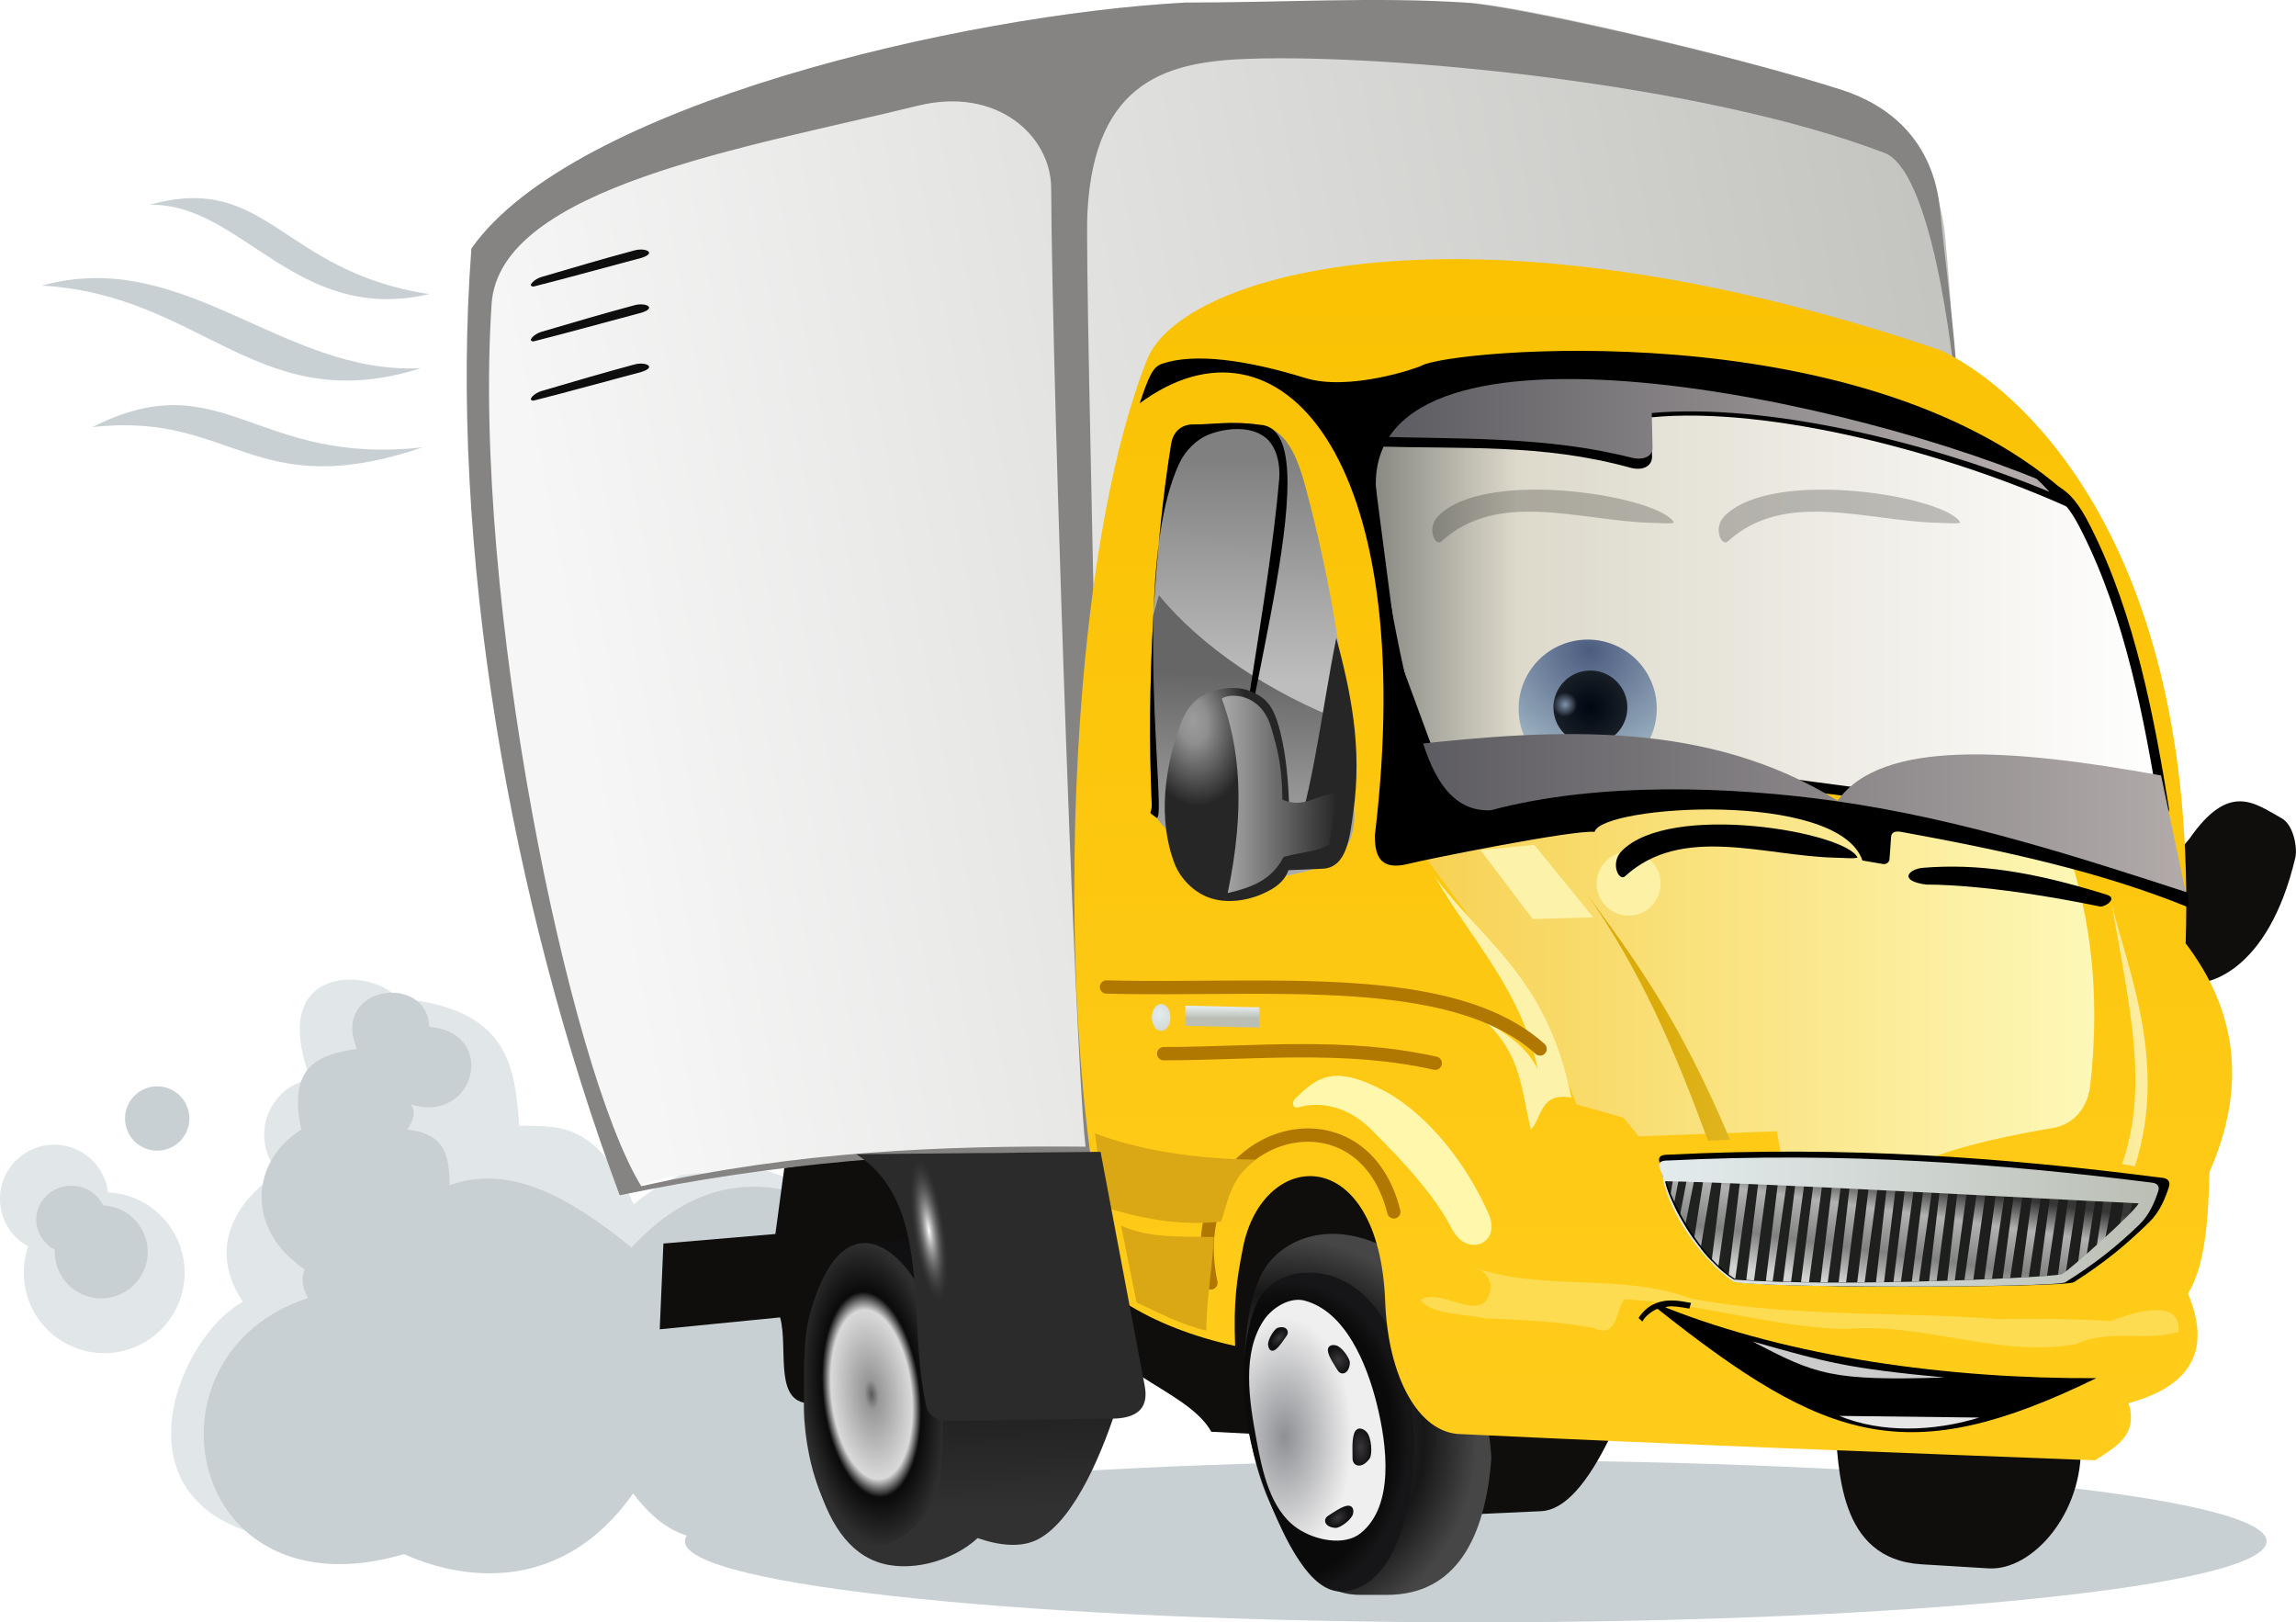
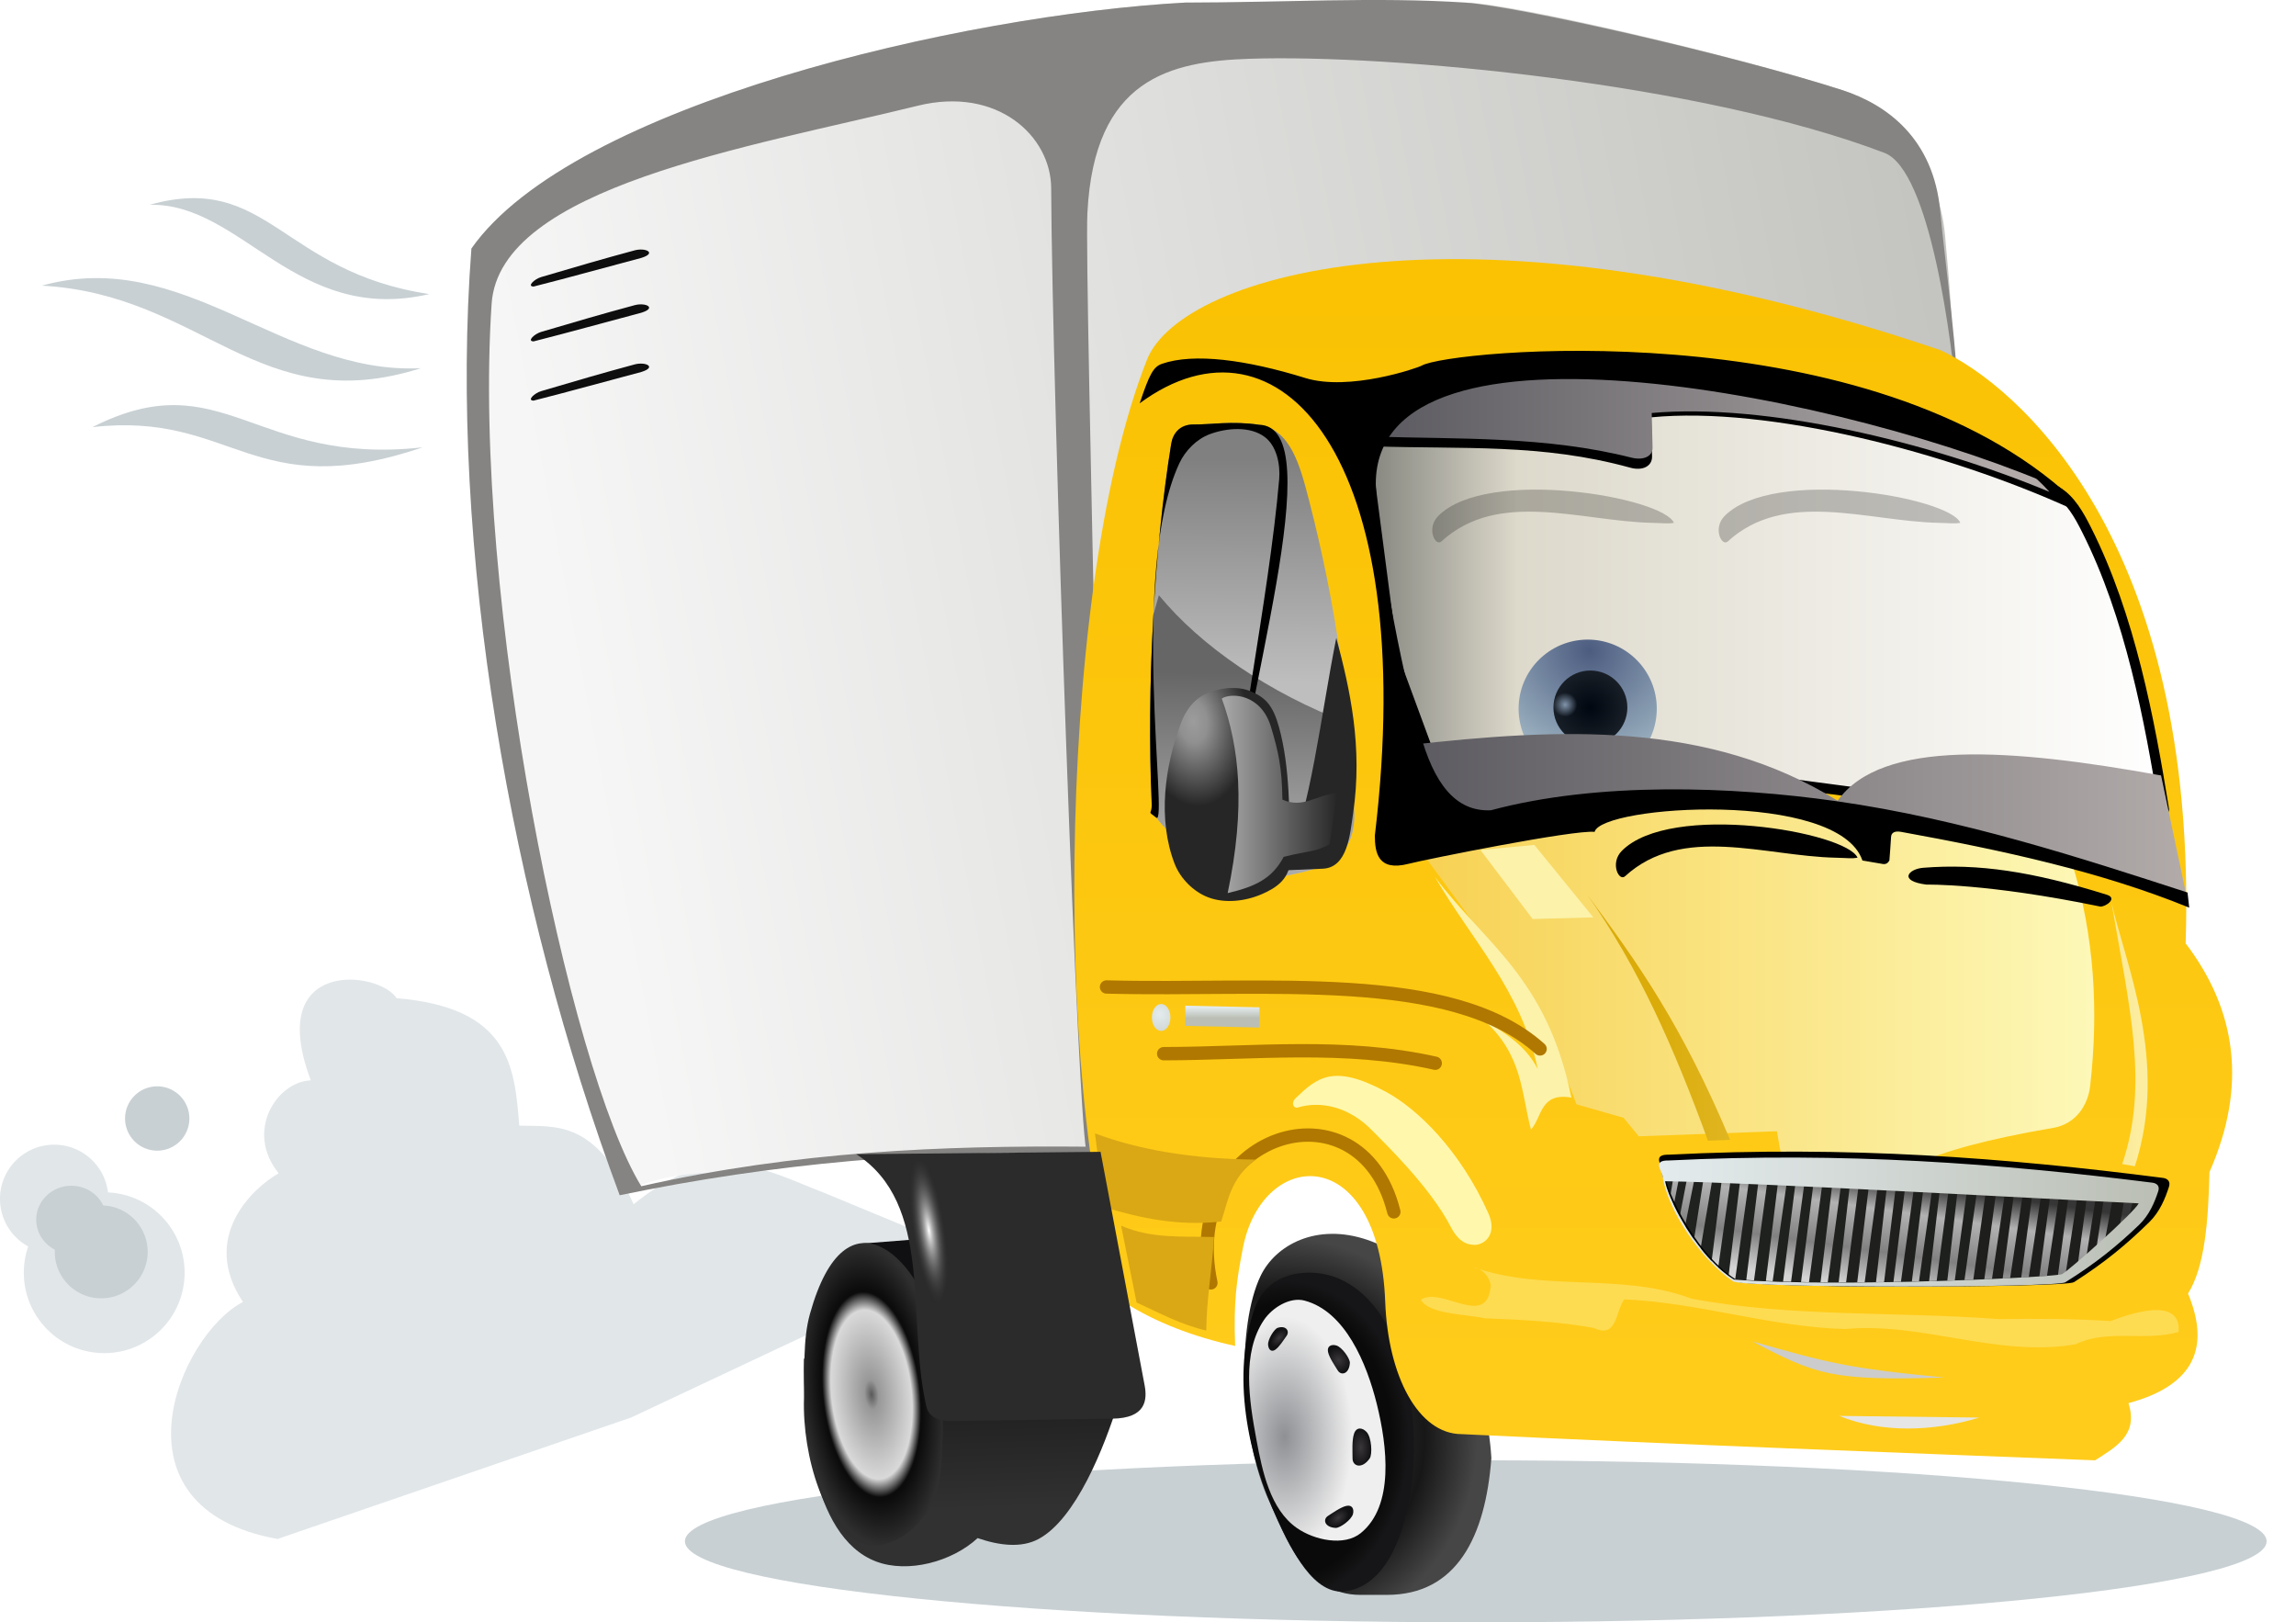
<svg xmlns="http://www.w3.org/2000/svg" xmlns:xlink="http://www.w3.org/1999/xlink" viewBox="0 0 344.22 243.21">
  <defs>
    <linearGradient id="R" y2="593.12" xlink:href="#f" gradientUnits="userSpaceOnUse" x2="1268.6" gradientTransform="translate(-879.12 4.398)" y1="591.48" x1="1268.6" />
    <linearGradient id="e">
      <stop stop-color="#5b5a60" offset="0" />
      <stop stop-color="#b2abaa" offset="1" />
    </linearGradient>
    <linearGradient id="c">
      <stop stop-color="#000710" offset="0" />
      <stop stop-color="#191f27" offset="1" />
    </linearGradient>
    <linearGradient id="b">
      <stop stop-color="#8194ab" offset="0" />
      <stop stop-color="#8194ab" stop-opacity="0" offset="1" />
    </linearGradient>
    <linearGradient id="a">
      <stop stop-color="#3a373b" offset="0" />
      <stop stop-color="#111012" offset="1" />
    </linearGradient>
    <linearGradient id="x" y2="671.11" gradientUnits="userSpaceOnUse" x2="353.39" y1="638.97" x1="352.32">
      <stop stop-color="#100f11" offset="0" />
      <stop stop-color="#313131" offset="1" />
    </linearGradient>
    <linearGradient id="n" y2="489.71" gradientUnits="userSpaceOnUse" x2="514.17" y1="532.64" x1="289.21">
      <stop stop-color="#f6f6f6" offset="0" />
      <stop stop-color="#c0c0bc" offset="1" />
    </linearGradient>
    <linearGradient id="B" y2="526.29" gradientUnits="userSpaceOnUse" x2="1102.1" gradientTransform="translate(-571.03 8.579)" y1="526.29" x1="981.36">
      <stop stop-color="#7f807a" offset="0" />
      <stop stop-color="#ddd9cb" offset=".197" />
      <stop stop-color="#fff" offset="1" />
    </linearGradient>
    <linearGradient id="Q" y2="497.39" xlink:href="#e" gradientUnits="userSpaceOnUse" x2="1078.6" gradientTransform="translate(-571.44 11.898)" y1="497.39" x1="984.01" />
    <linearGradient id="P" y2="533.45" xlink:href="#e" gradientUnits="userSpaceOnUse" x2="1094.7" gradientTransform="translate(-559.86 33.53)" y1="533.45" x1="977.08" />
    <linearGradient id="d">
      <stop stop-color="#4c5c80" offset="0" />
      <stop stop-color="#a4bac7" offset="1" />
    </linearGradient>
    <linearGradient id="f">
      <stop stop-color="#e3ebed" offset="0" />
      <stop stop-color="#babeb4" offset="1" />
    </linearGradient>
    <linearGradient id="o" y2="653.75" gradientUnits="userSpaceOnUse" x2="436.97" y1="488.75" x1="436.96">
      <stop stop-color="#fac203" offset="0" />
      <stop stop-color="#ffcc1b" offset="1" />
    </linearGradient>
    <linearGradient id="O" y2="534.09" gradientUnits="userSpaceOnUse" x2="1063.9" gradientTransform="translate(-656.74 30.087)" y1="534.09" x1="1046.4">
      <stop stop-color="#ababab" offset="0" />
      <stop stop-color="#262626" offset="1" />
    </linearGradient>
    <linearGradient id="K" y2="509.7" gradientUnits="userSpaceOnUse" x2="1275" gradientTransform="translate(-882.87 4.04)" y1="543.27" x1="1274.8">
      <stop stop-color="#bebebe" offset="0" />
      <stop stop-color="gray" offset="1" />
    </linearGradient>
    <linearGradient id="L" y2="568.25" gradientUnits="userSpaceOnUse" x2="1273.5" gradientTransform="translate(-882.87 4.04)" y1="541.73" x1="1273.8">
      <stop stop-color="#666" offset="0" />
      <stop stop-color="#ababab" offset="1" />
    </linearGradient>
    <linearGradient id="V" y2="846.13" gradientUnits="userSpaceOnUse" x2="489.38" gradientTransform="translate(-166.33 -685.41)" y1="845.23" x1="414.26">
      <stop stop-color="#daab09" offset="0" />
      <stop stop-color="#fdefa4" offset="1" />
    </linearGradient>
    <linearGradient id="D" y2="623.68" gradientUnits="userSpaceOnUse" x2="974.52" gradientTransform="matrix(1.373 -.013 -.017 1 -796.73 16.928)" y1="623.68" x1="920.02">
      <stop stop-color="#1f221f" offset="0" />
      <stop stop-color="#1e1e1c" offset="1" />
    </linearGradient>
    <linearGradient id="E" y2="632.86" gradientUnits="userSpaceOnUse" x2="941.81" gradientTransform="matrix(1.367 .067 -.127 .998 -722.92 -57.261)" y1="617.01" x1="943.87">
      <stop stop-color="#363636" offset="0" />
      <stop stop-color="#b2b2b2" offset=".272" />
      <stop stop-color="#818181" offset=".663" />
      <stop stop-color="#d4d4d4" offset="1" />
    </linearGradient>
    <linearGradient id="F" y2="623.71" xlink:href="#f" gradientUnits="userSpaceOnUse" x2="974.47" gradientTransform="matrix(1.373 -.013 -.017 1 -796.73 16.928)" y1="623.71" x1="919.84" />
    <linearGradient id="u" y2="600.45" gradientUnits="userSpaceOnUse" x2="520.59" y1="600.45" x1="418.96">
      <stop stop-color="#f7d152" offset="0" />
      <stop stop-color="#fdf8b8" offset="1" />
    </linearGradient>
    <radialGradient id="j" xlink:href="#a" gradientUnits="userSpaceOnUse" cy="661.85" cx="410.6" gradientTransform="matrix(1 0 0 1.851 0 -563.21)" r="1.6" />
    <radialGradient id="k" xlink:href="#a" gradientUnits="userSpaceOnUse" cy="648.64" cx="407.33" gradientTransform="matrix(.881 -.473 .519 .968 -288.21 213.55)" r="1.807" />
    <radialGradient id="i" gradientUnits="userSpaceOnUse" cy="658.99" cx="399.17" gradientTransform="matrix(1 0 0 1.766 0 -503.5)" r="10.226">
      <stop stop-color="#8e9094" offset="0" />
      <stop stop-color="#efefef" offset="1" />
    </radialGradient>
    <radialGradient id="h" gradientUnits="userSpaceOnUse" cy="660.17" cx="399.37" gradientTransform="matrix(1.454 .03 -.038 1.87 -156.34 -585.73)" r="12.781">
      <stop stop-color="#0b0b0b" offset="0" />
      <stop stop-color="#0a0a0a" offset=".858" />
      <stop stop-color="#161517" offset="1" />
    </radialGradient>
    <radialGradient id="g" gradientUnits="userSpaceOnUse" cy="659.32" cx="399.06" gradientTransform="matrix(1.579 .024 -.025 1.627 -214.76 -421.78)" r="18.509">
      <stop stop-color="#5b5b5b" offset="0" />
      <stop stop-color="#171717" offset=".73" />
      <stop stop-color="#464646" offset="1" />
    </radialGradient>
    <radialGradient id="M" gradientUnits="userSpaceOnUse" cy="527.51" cx="1042.5" gradientTransform="matrix(.271 2.713 -1.789 .179 1046.7 -2369.7)" r="8.821">
      <stop stop-color="#9c9c9c" offset="0" />
      <stop stop-color="#909090" offset=".133" />
      <stop stop-color="#262626" offset=".528" />
      <stop stop-color="#262626" offset="1" />
    </radialGradient>
    <radialGradient id="z" gradientUnits="userSpaceOnUse" cy="634.29" cx="346.25" gradientTransform="matrix(.61 -.09 .415 2.816 -128.57 -1125.7)" r="4.204">
      <stop stop-color="#fff" offset="0" />
      <stop stop-color="#1a1a1a" stop-opacity="0" offset="1" />
    </radialGradient>
    <radialGradient id="y" gradientUnits="userSpaceOnUse" cy="654.01" cx="337.73" gradientTransform="matrix(.994 -.105 .223 2.111 -144.27 -691.23)" r="10.736">
      <stop stop-color="#595959" offset="0" />
      <stop stop-color="#989898" offset=".098" />
      <stop stop-color="#d9d9da" offset=".558" />
      <stop stop-color="#0c0c0c" offset=".678" />
      <stop stop-color="#0c0c0c" offset=".697" />
      <stop stop-color="#2f2f2f" offset="1" />
    </radialGradient>
    <radialGradient id="S" xlink:href="#f" gradientUnits="userSpaceOnUse" cy="593" cx="1259.8" gradientTransform="matrix(4.471 .056 -.055 4.348 -4340.3 -2056.4)" r="1.389" />
    <radialGradient id="m" xlink:href="#a" gradientUnits="userSpaceOnUse" cy="645.6" cx="398.2" gradientTransform="matrix(.685 -.743 .415 .382 -142.31 694.68)" r="1.608" />
    <radialGradient id="J" xlink:href="#b" gradientUnits="userSpaceOnUse" cy="547.54" cx="889.82" r="10.357" />
    <radialGradient id="I" xlink:href="#c" gradientUnits="userSpaceOnUse" cy="547.54" cx="889.82" r="10.557" />
    <radialGradient id="H" xlink:href="#d" gradientUnits="userSpaceOnUse" cy="538.97" cx="890.18" gradientTransform="matrix(-.945 1.445 -1.511 -.988 2545.7 -214.99)" r="10.557" />
    <radialGradient id="l" xlink:href="#a" gradientUnits="userSpaceOnUse" cy="672.26" cx="407.39" gradientTransform="matrix(.312 .413 -.639 .484 709.7 178.8)" r="2.273" />
    <filter id="A" color-interpolation-filters="sRGB">
      <feGaussianBlur stdDeviation=".541" />
    </filter>
    <filter id="r" color-interpolation-filters="sRGB">
      <feGaussianBlur stdDeviation=".367" />
    </filter>
    <filter id="s" color-interpolation-filters="sRGB">
      <feGaussianBlur stdDeviation=".431" />
    </filter>
    <filter id="C" height="4.19" width="1.146" color-interpolation-filters="sRGB" y="-1.595" x="-.073">
      <feGaussianBlur stdDeviation="1.241" />
    </filter>
    <filter id="q" height="1.278" width="1.22" color-interpolation-filters="sRGB" y="-.139" x="-.11">
      <feGaussianBlur stdDeviation="1.285" />
    </filter>
    <filter id="G" height="1.645" width="1.092" color-interpolation-filters="sRGB" y="-.322" x="-.046">
      <feGaussianBlur stdDeviation="1.247" />
    </filter>
    <filter id="p" height="1.251" width="1.026" color-interpolation-filters="sRGB" y="-.125" x="-.013">
      <feGaussianBlur stdDeviation=".628" />
    </filter>
    <filter id="U">
      <feGaussianBlur stdDeviation=".882" />
    </filter>
    <filter id="v" height="1.234" width="1.153" color-interpolation-filters="sRGB" y="-.117" x="-.077">
      <feGaussianBlur stdDeviation=".541" />
    </filter>
    <filter id="w" height="1.27" width="1.27" color-interpolation-filters="sRGB" y="-.135" x="-.135">
      <feGaussianBlur stdDeviation=".541" />
    </filter>
    <filter id="t" color-interpolation-filters="sRGB">
      <feGaussianBlur stdDeviation="1.534" />
    </filter>
    <filter id="T" color-interpolation-filters="sRGB">
      <feGaussianBlur stdDeviation=".775" />
    </filter>
    <filter id="N">
      <feGaussianBlur stdDeviation=".663" />
    </filter>
  </defs>
  <path d="M16.249 179.726a8.125 8.125 0 11-16.25 0 8.125 8.125 0 0116.25 0z" fill="#e1e6e9" />
  <path d="M28.391 167.676a4.821 4.821 0 11-9.642 0 4.821 4.821 0 019.642 0z" fill="#c8d0d3" />
  <path d="M27.679 190.796c0 6.657-5.397 12.054-12.054 12.054S3.57 197.453 3.57 190.796s5.396-12.054 12.054-12.054c6.657 0 12.054 5.396 12.054 12.054z" fill="#e1e6e9" />
  <path d="M22.14 187.67a6.964 6.964 0 11-13.929 0 6.964 6.964 0 0113.929 0z" fill="#c8d0d3" />
  <path d="M15.963 182.845c0 2.81-2.359 5.09-5.268 5.09s-5.268-2.28-5.268-5.09 2.358-5.09 5.268-5.09c2.909 0 5.268 2.28 5.268 5.09z" fill="#c8d0d3" />
  <path d="M46.6 161.96c-6.968-18.454 10.225-16.448 12.857-12.321 16.972 1.413 17.69 10.257 18.393 19.107 5.714.136 11.429-.788 17.143 11.786 12.418-10.112 20.087-4.923 28.393-1.786l22.857 9.465-51.607 24.286L41.6 230.71c-25.816-4.66-14.761-30.533-5.179-35.536-6.471-9.721 1.49-17.091 5.358-19.286-5.098-6.284-.302-13.733 4.821-13.93z" fill="#e1e6e9" />
-   <path d="M94.67 187.02c-9.091-7.432-18.183-12.602-27.274-9.344-.067-3.91-.314-7.72-6.314-8.334.768-1.262 1.394-2.525.506-3.788 9.677 3.08 13.12-10.804 2.777-11.617-.304-8.17-14.837-6.198-10.859 3.283-5.447.907-10.483 2.297-8.333 12.122-7.451 4.625-8.597 14.768.505 20.961-.657 1.638-.168 2.989.505 4.293-25.99 8.37-18.487 48.026 14.395 38.386 8.607 3.894 23.563 6.162 34.345-9.091 7.693 10.09 13.775 6.376 28.032 6.566l15.657-20.708-9.092-26.264c-13.91-8.882-25.314-6.766-34.85 3.535z" fill="#c8d0d3" />
  <path d="M339.82 231.06c0 6.706-53.086 12.143-118.57 12.143-65.485 0-118.57-5.437-118.57-12.143s53.086-12.143 118.57-12.143c65.485 0 118.57 5.436 118.57 12.143z" fill="#c8d0d3" />
-   <path d="M99.46 186.42l16.786-1.429 1.807-13.362 59.978-5.209 103.21 15.714 47.02-56.422c5.933-8.526 9.7-5.345 13.814-3.041 1.817 1.016 2.373 4.51 2.044 5.901-4.102 17.38-13.514 19.348-15.903 18.723l-16.26 69.125c.384 10.508-7.333 19.09-13.81 18.698l-10.054-.61c-12.652-.767-12.379-14.496-13.03-21.533l-33.106 1.303c-2.022 4.2-5.945 12.044-10.927 12.269l-13.001.588-22.5-11.786-13.929-.715c-1.852-3.346-6.406-5.665-10.357-8.214l-49.286 3.929c-6.19.493-3.693-8.122-5-12.857l-18.048 1.785z" fill="#0f0e0d" />
  <path d="M411.64 630.75c3.368 1.151 6.356 3.403 10.857 5.556 2.603 9.03 7.088 16.598 7.702 27.148-.884 11.783-5.185 20.508-15.674 20.508h-3.994c-8.338 0-11.363-9.093-13.614-13.99-4.619-10.047-4.828-26.495-1.32-33.821 2.232-4.66 8.41-8.01 16.044-5.4z" fill="url(#g)" transform="translate(-206.61 -444.87)" />
  <path d="M394.72 640.98c2.003-5.664 8.54-6.203 12.627-4.42 8.586 3.747 11.404 16.393 11.238 25.76-.138 7.792-2.408 19.843-10.102 21.087-4.907.793-8.249-6.23-10.354-10.733-4.5-9.626-6.952-21.676-3.41-31.694z" fill="url(#h)" transform="translate(-206.61 -444.87)" />
  <path d="M402.17 639.84c6.11 1.605 9.337 9.4 10.859 15.531 1.563 6.298 2.63 15.218-2.4 19.319-2.486 2.028-6.966 1.082-9.595-.758-3.982-2.785-5.178-8.48-6.061-13.258-1.089-5.889-2.214-12.966 1.136-17.93 1.253-1.857 3.894-3.473 6.06-2.904z" fill="url(#i)" transform="translate(-206.61 -444.87)" />
  <path d="M409.62 659.77c.352-1 1.232-.91 1.868-.234.757.803.9 3.347.468 3.97-1.14 1.642-2.571 1.2-2.57 0 .001-.99-.122-2.726.234-3.736z" fill="url(#j)" transform="translate(-206.61 -444.87)" />
  <path d="M405.71 647.54c-.18-.864.485-1.179 1.23-.972.885.246 2.084 1.996 2.045 2.627-.104 1.66-1.314 1.962-1.83 1.107-.426-.705-1.263-1.89-1.445-2.762z" fill="url(#k)" transform="translate(-206.61 -444.87)" />
  <path d="M408.46 670.62c.86-.194 1.186.466.992 1.214-.232.89-1.963 2.116-2.594 2.087-1.662-.077-1.983-1.282-1.137-1.812.699-.437 1.87-1.293 2.739-1.489z" fill="url(#l)" transform="translate(-206.61 -444.87)" />
  <path d="M397.8 647.21c-.604.418-1.026-.047-1.075-.74-.059-.824.936-2.376 1.424-2.537 1.286-.424 1.848.506 1.344 1.205-.417.578-1.083 1.65-1.693 2.072z" fill="url(#m)" transform="translate(-206.61 -444.87)" />
  <path d="M384.36 445.26h41.921c6.56 0 40.073 7.818 56.569 13.132 6.643 2.14 14.38 10.84 15.362 21.754.618 6.875 1.313 13.789 1.01 20.203 4.04 1.535 8.081 5.231 12.122 8.586l-122.94 1.48-17.678 108.59c-14.742-1.368-34.394-.942-45.703.827-9.008 1.408-17.377-.463-25.512 4.223-16.372-43.989-25.64-97.096-22.223-141.93 15.145-21.569 73.694-35.06 107.08-36.87z" fill="url(#n)" transform="translate(-206.61 -444.87)" />
  <path d="M177.75.39c13.982-.009 28.823-.876 41.921 0 7.793.521 40.073 7.818 56.569 13.132 6.643 2.14 13.666 7.268 14.647 18.183.618 6.875 2.92 23.432 2.617 29.846-.805-10.381-4.162-36.032-10.98-38.632C255.045 12.442 208.45 8.112 187.34 8.811c-11.859.393-23.319 2.923-24.317 23.148-.479 9.704 3.252 140.7 1.969 140.75l-2.013.077c-1.286.049-5.268-114.8-5.385-144.57-.03-7.839-8.091-15.3-20.002-12.365-25.214 6.214-62.716 12.183-63.888 29.697-2.964 44.284 11.636 114.74 22.436 132.28 23.26-5.24 45.191-6.116 66.8-5.927l.146.948c-24.293-.44-47.084 1.537-70.187 6.334-16.372-43.989-25.641-97.096-22.223-141.93C85.82 15.684 144.369 2.193 177.755.382z" fill="#858482" />
  <path d="M375.36 640.22c-10.41-24.62-11.09-105.31 3.21-141.43 5.17-13.06 48.39-25.44 118.93-1.43 11.306 5.167 38.699 28.236 36.786 88.929 7.644 10.046 9.258 21.384 3.571 34.286-.17 7.333-.69 14.175-3.214 18.214 3.307 7.944 1.09 13.719-8.928 16.429 1.521 4.77-1.91 6.569-5 8.571-30.75-1.194-60.635-2.281-95-3.928-6.46-.025-11.013-8.674-11.43-19.821-.899-24.1-18.415-23.163-21.34-8.074-.935 4.82-1.419 7.985-1.16 14.68-6.428-1.428-11.905-3.57-16.429-6.428z" fill="url(#o)" transform="translate(-206.61 -444.87)" />
  <path d="M427.49 634.83c10.557 3.75 22.226.767 32.734 4.733 15.207 2.82 30.761 1.889 46.114 3.062 5.563-.087 11.132-.07 16.686.293 2.919-1.12 10.649-3.775 10.204 1.623-5.038 1.476-10.563-.489-15.431 1.843-11.609 2.045-22.921-3.352-34.543-2.281-11.186-.284-21.954-3.971-33.122-4.442-1.375 1.83-1.028 5.95-4.608 4.275-5.407-.977-10.86-1.218-16.318-1.446-2.968-.645-8.317-.57-9.569-2.77 3.047-2.085 10.023 4.513 10.468-2.181-.19-1.33-1.277-2.493-2.615-2.709z" filter="url(#p)" fill="#fddc51" transform="translate(-206.61 -444.87)" />
  <path stroke-linejoin="round" d="M388.15 637.19c-4.768-22.436 22.353-31 27.427-10.65" filter="url(#q)" stroke="#b07800" stroke-linecap="round" stroke-width="2" fill="none" color="#000" transform="translate(-206.61 -444.87)" />
  <path d="M374.69 628.62c4.612 1.968 8.86 1.556 13.929 1.696-.334 5.239-1.124 9.316-1.16 14.018-3.834-.871-7.056-2.66-10.447-4.196z" filter="url(#r)" fill="#daa814" transform="translate(-206.61 -444.87)" />
  <path d="M370.77 614.78c6.631 2.48 14.619 3.83 24.107 3.929-3.757 2.756-4.129 6.077-5.179 9.285-6.398.7-12.046-.48-17.5-2.143z" filter="url(#s)" fill="#daa814" transform="translate(-206.61 -444.87)" />
  <path d="M418.96 569l26.011-3.283 18.94-1.263 14.9.758 11.617 2.525 22.223 4.799 4.546 1.515c3.46 11.196 4.037 22.45 2.778 33.588-.323 2.856-2.09 5.721-5.556 6.313-40.613 6.939-19.866 14.984-29.8 22.476-2.569-.26-5.518.335-6.819-2.778-2.115-6.225-3.693-12.63-4.798-19.193l-20.708.758-2.273-2.778-7.07-2.02c-5.73-16.522-23.418-37.204-23.613-38.638z" filter="url(#t)" fill="url(#u)" transform="translate(-206.61 -444.87)" />
  <path d="M428.56 572.29l8.081-.758 8.839 10.86-9.091.252z" filter="url(#v)" fill="#fcf2a9" transform="translate(-206.61 -444.87)" />
-   <path opacity=".971" d="M303.3 1135.7a4.798 4.798 0 11-9.596 0 4.798 4.798 0 019.596 0z" transform="translate(-54.33 -1003.23)" filter="url(#w)" fill="#fcf2a9" />
  <path d="M335.89 631.29l29.821-2.321 8.489 26.342c-2.01 6.43-6.248 17.25-11.89 20.274-2.585 1.384-5.887.977-9.13-.136-3.87 3.567-10.451 5.297-15.192 3.52-10.061-3.774-11.022-22.103-10.848-30.358z" fill="url(#x)" transform="translate(-206.61 -444.87)" />
  <path d="M328.04 641.83c5.465-19.58 16.314-7.681 18.27.906 1.755 7.703 2.055 15.98 1.194 23.916-.63 5.805-6.955 11.3-11.699 9.59-5.479-1.975-8.95-12.984-8.66-21.786.135-4.15-.214-8.655.895-12.626z" fill="url(#y)" transform="translate(-206.61 -444.87)" />
  <path d="M128.39 173.03l36.607-.357 6.607 35c.425 2.252.146 4.928-4.821 5l-24.65.36c-2.95-.291-3.126-1.604-3.393-2.857-2.744-12.895 1.12-29.73-10.357-37.143z" fill="#2b2b2b" />
  <path d="M339.37 618.63l10.833.699c1.982 9.815-3.506 22.344-5.204 31.155.275-10.747-.744-24.997-5.629-31.854z" fill="url(#z)" transform="translate(-206.61 -444.87)" />
  <path d="M421.74 576.33c7.329 9.88 16.779 14.985 20.456 33.082-4.705-.817-4.364 2.908-6.06 4.798-1.475-5.535-1.222-11.193-7.072-16.415 3.133 1.892 6.263 3.788 8.081 7.324-2.411-11.775-9.999-19.41-15.405-28.79z" filter="url(#A)" fill="#fcf2a9" transform="translate(-206.61 -444.87)" />
  <path d="M81.15 41.53c5.382-1.589 9.046-2.664 13.988-3.997 1.653-.445 3.377.39 1.037 1.122-5.294 1.397-10.875 2.964-16.183 4.304-1.033-.029.127-1.125 1.159-1.429zM81.15 58.63c5.382-1.589 9.046-2.664 13.988-3.997 1.653-.445 3.377.39 1.037 1.122-5.294 1.397-10.875 2.964-16.183 4.304-1.033-.029.127-1.125 1.159-1.429zM81.15 49.75c5.382-1.589 9.046-2.664 13.988-3.997 1.653-.445 3.377.39 1.037 1.122-5.294 1.397-10.875 2.964-16.183 4.304-1.033-.029.127-1.125 1.159-1.429z" fill="#0e0e0e" />
  <path d="M22.44 30.7c13.824-.303 21.939 18.046 41.921 13.385C42.106 40.747 40.194 25.74 22.44 30.7zM6.28 42.82c24.064 1.326 32.529 20.099 56.821 12.374C42.368 56.238 27.595 36.897 6.28 42.82zM13.86 64.03c19.528-9.88 24.218 5.864 49.497 3.03-25.51 8.654-28.32-5.434-49.497-3.03z" fill="#c8d0d3" />
  <path stroke-linejoin="round" d="M416.4 505.36c32.83-3.567 69.742-3.315 98.49 13.132 2.134 1.22 3.438 3.613 4.546 5.808 6.53 12.946 9.445 28.485 11.617 41.921l-45.962-2.525-40.154-5.303-22.476 3.788-7.071-19.193-3.789-29.042-1.262-8.587z" stroke="#000" stroke-linecap="round" stroke-width="1.5" fill="url(#B)" transform="translate(-206.61 -444.87)" />
  <path d="M205.96 66.91c13.297.458 25.165-.463 38.462 3.204 1.812.5 3.293-.19 3.259-1.71l-.13-5.84c17.613-1.714 44.34 5.199 62.992 13.693-20.23-24.79-96.983-30.23-104.58-9.347z" />
  <path stroke-linejoin="round" d="M381.07 602.83c13.571-.025 27.143-1.62 40.714 1.429" filter="url(#C)" stroke="#b07800" stroke-linecap="round" stroke-width="2" fill="none" color="#000" transform="translate(-206.61 -444.87)" />
  <path d="M456.77 618.84c26.269-1.304 49.406.428 72.52 3.326.65.081 1.354.52.888 1.284-4.57 5.601-8.196 9.998-14.098 13.626-15.958.57-31.84 1.223-49.562-.153-6.246-4.664-9.315-10.518-10.917-16.756-.104-.407.28-1.382 1.17-1.327z" fill="url(#D)" transform="translate(-206.61 -444.87)" />
  <path d="M458.39 627.48l1.327-6.857-1.19-.136-1.031 5.262-.533-1.206.77-4.63 1.914-.137 1.331.154-1.774 8.902zm2.162 3.373l1.719-10.95 1.331.155-2.067 12.126zm2.65 3.25l1.754-14.068 1.331.154-2.095 14.772zm2.543 2.164l1.957-16.099 1.331.155-2.316 16.582zm2.65.64l2.053-16.605 1.332.154-2.23 16.55zm55.879-7.348l.878-5.34 1.31.332-.943 3.903zm-3.442 2.925l1.286-8.548 1.36-.068-1.395 7.467zm-2.817 2.693l1.591-11.766 1.314.288-1.704 10.73zm-2.893 1.024l1.828-13.637 1.331.154-2.094 13.803zm-2.848.668l1.93-14.438 1.331.155-2.196 14.605zm-2.685-.13l1.93-14.438 1.331.154-2.196 14.605zm-2.746-.134l1.93-14.438 1.331.154-2.197 14.605zm-2.78.344l2.025-14.913 1.33.154-2.196 14.605zm-2.966.026l2.03-14.39 1.171 1.085-1.869 13.213zm-2.569.11l1.588-13.913 1.423-.099-1.946 14.333zm-2.732.09l1.733-14.765 1.233.786-1.854 14.08zm-2.584.03l1.952-15.7 1.331.154-2.212 15.488zm-2.747-.038l1.953-15.796 1.331.154-2.172 15.677zm-2.62.086l1.827-16.015 1.331.154-1.96 15.928zm-2.818.028l1.96-16.174 1.33.154-2.177 16.025zm-2.785.049l1.876-16.363 1.332.154-2.094 16.182zm-2.711-.095l1.963-16.395 1.331.154-2.226 16.341zm-2.941.085l2.097-16.618 1.331.155-2.228 16.435zm-2.684-.142l2.096-16.606 1.331.154-2.227 16.455zm-2.582-.065l2.054-16.668 1.331.154-2.357 16.456z" fill="url(#E)" transform="translate(-206.61 -444.87)" />
  <path d="M250.19 173.1c26.833-1.364 50.466.448 74.075 3.48.664.085 1.18.496.908 1.343-.559 1.73-1.366 3.738-2.951 5.29-3.337 3.268-6.58 5.99-11.295 8.999-1.334.851-49.177.97-50.864-.162-4.868-3.317-10.038-11.143-10.801-16.503l.453.33c-.665.692 3.783 11.605 10.472 15.896 16.374 1.277 49.249-.368 50.243-.848.994-.48 11.11-9.711 11.747-11.103-15.874-.758-58.701-3.26-72.578-3.47l-.75-1.955c-.435-1.132.367-1.307 1.34-1.296z" />
  <path d="M456.77 618.84c26.269-1.304 49.406.428 72.52 3.326.65.081 1.156.474.888 1.284-.546 1.654-1.336 3.573-2.888 5.057-3.267 3.123-6.442 5.725-11.058 8.601-1.307.814-48.144.928-49.796-.154-4.766-3.17-9.827-10.651-10.574-15.775l.443.315c-.651.662 3.704 11.093 10.252 15.194 16.03 1.221 48.215-.351 49.188-.81.973-.46 10.878-9.283 11.501-10.614-15.54-.724-57.468-3.116-71.054-3.316l-.734-1.868c-.426-1.083.36-1.25 1.312-1.24z" fill="url(#F)" transform="translate(-206.61 -444.87)" />
  <path stroke-linejoin="round" d="M372.5 592.83c23.993.632 51.707-2.676 65 9.286" filter="url(#G)" stroke="#b07800" stroke-linecap="round" stroke-width="2" fill="none" color="#000" transform="translate(-206.61 -444.87)" />
-   <path d="M248.51 196.21c25.404 20.163 37.569 24.156 65.775 10.389-22.197.127-45.784-3.135-64.606-10.603.534-.343 2.263-.066 3.595.182l.246-.852c-1.327-.175-5.413-1.51-7.863 2.251l.567.54c.493-.987 1.845-1.788 2.285-1.908z" />
  <path fill="#ccc" d="M262.74 201.1c9.533 5.004 11.876 5.933 28.79 5.405-14.616-1.397-17.401-2.192-28.79-5.405z" />
  <path fill="#e6e6e6" d="M275.75 212.26l20.988.25c-6.872 2.103-14.64 2.358-20.988-.25z" />
  <path d="M900.18 547.54c0 5.72-4.637 10.357-10.357 10.357s-10.357-4.637-10.357-10.357 4.637-10.357 10.357-10.357 10.357 4.637 10.357 10.357z" transform="translate(-651.793 -441.299)" fill="url(#H)" />
  <path d="M900.18 547.54c0 5.72-4.637 10.357-10.357 10.357s-10.357-4.637-10.357-10.357 4.637-10.357 10.357-10.357 10.357 4.637 10.357 10.357z" transform="translate(-237.62 -186.874) scale(.535)" fill="url(#I)" />
  <path d="M900.18 547.54c0 5.72-4.637 10.357-10.357 10.357s-10.357-4.637-10.357-10.357 4.637-10.357 10.357-10.357 10.357 4.637 10.357 10.357z" transform="translate(78.93 9.826) scale(.175)" fill="url(#J)" />
  <path d="M385.6 508.5c2.422.035 5.722-.559 9.744.043 4.764.714 6.156 6.066 7.543 11.43 3.912 15.126 6.246 30.896 6.743 46.785.227 7.264-5.413 8.385-9.83 9.326-5.987 1.274-12.45-2.397-17.313-6.111-1.496-1.143-3.133-2.805-3.214-4.643-.762-17.167.36-38.056 2.926-53.937.238-1.47 1.232-2.924 3.402-2.893z" fill="url(#K)" transform="translate(-206.61 -444.87)" />
  <path d="M380.35 534.1l-.813 2.875c-.55 9.645-.643 19.481-.25 28.344.082 1.838 1.692 3.514 3.188 4.656 4.863 3.715 11.327 7.369 17.312 6.094 4.418-.94 10.071-2.049 9.844-9.312-.141-4.508-.444-8.992-.875-13.47-11.936-4.543-22.115-11.54-28.406-19.188z" fill="url(#L)" transform="translate(-206.61 -444.87)" />
  <path d="M178.99 63.63c2.422.035 5.722-.559 9.744.043 11.149.207-2.797 42.24-4.196 63.36.107-10.844 5.718-37.295 7.239-55.19.188-2.218-.373-4.978-2.147-6.32-2.195-1.663-5.666-1.396-8.248-.44-1.975.731-3.678 2.455-4.569 4.362-7.508 16.082-1.616 54.541-3.462 53.132-1.496-1.142-.607-.28-.689-2.117-.762-17.167.36-38.056 2.927-53.937.237-1.47 1.231-2.924 3.401-2.893z" />
  <path d="M200.34 95.63c2.088 7.82 3.976 16.385 2.525 26.264-.459 3.124-.81 8.171-4.545 8.334l-5.809.252c4.102-9.565 5.443-22.926 7.829-34.85z" fill="#262626" />
  <path d="M387 549.09c2.172-1.127 5.095-1.515 7.324-.505 2.024.917 3.14 2.03 4.04 5.303 1.665 6.061 1.537 12.88 1.705 19.445.086 3.36-2.304 4.71-4.23 5.556-2.472 1.085-5.557 1.46-8.081.505-2.228-.842-4.193-2.83-5.051-5.05-2.553-6.603-1.517-14.6 1.01-21.214.62-1.62 1.743-3.241 3.283-4.04z" fill="url(#M)" transform="translate(-206.61 -444.87)" />
  <path d="M389.78 549.59c2.642 7.229 3.602 16.244.884 29.168 4.212-.981 6.705-2.229 8.397-5.43 3.907-.995 4.705-.682 6.881-1.894l1.137-7.702c-3.115.304-5.093 2.395-8.208 1.01-.06-4.861-.63-7.296-1.713-10.896-1.493-4.961-5.952-5.173-7.378-4.256z" filter="url(#N)" fill="url(#O)" transform="translate(-206.61 -444.87)" />
  <g>
    <path d="M900.18 547.54c0 5.72-4.637 10.357-10.357 10.357s-10.357-4.637-10.357-10.357 4.637-10.357 10.357-10.357 10.357 4.637 10.357 10.357z" transform="translate(-610.873 -437.258)" fill="url(#H)" />
    <path d="M900.18 547.54c0 5.72-4.637 10.357-10.357 10.357s-10.357-4.637-10.357-10.357 4.637-10.357 10.357-10.357 10.357 4.637 10.357 10.357z" transform="translate(-196.7 -182.834) scale(.535)" fill="url(#I)" />
    <path d="M900.18 547.54c0 5.72-4.637 10.357-10.357 10.357s-10.357-4.637-10.357-10.357 4.637-10.357 10.357-10.357 10.357 4.637 10.357 10.357z" transform="translate(119.85 13.866) scale(.175)" fill="url(#J)" />
  </g>
  <path d="M530.6 561.12l3.788 17.93c-24.514-8.35-53.644-14.236-79.055-15.154-11.319-.41-18.884 6.707-37.113 9.094l-.505-16.415c22.677-2.55 45.035-3.7 64.397 8.333 6.557-9.267 25.904-7.876 48.487-3.788z" fill="url(#P)" transform="translate(-206.61 -444.87)" />
  <path d="M412.57 510.32c12.88.406 25.759-.094 38.638 3.157 1.755.443 3.19-.168 3.157-1.516l-.127-5.177c17.06-1.52 41.566 4.292 59.631 11.822-19.595-21.976-93.939-26.798-101.3-8.286z" fill="url(#Q)" transform="translate(-206.61 -444.87)" />
  <path d="M211.15 129.5c-4.569 1.16-5.024-1.676-5.03-4.234 6.838-57.152-14.527-80.107-35.255-64.806 1.46-4.38 2.052-5.474 3.339-5.921 4.773-1.66 12.664-.606 21.476 2.125 6.583 2.04 16.836-1.489 17.488-1.864 4.067-2.339 65.092-8.187 96.082 18.647-31.181-13.92-103.05-28.729-102.99-.877.413 13.03 6.032 36.573 6.595 37.158 2.084 7.73 5.375 12 10.666 11.74 16.124-4.323 36.22-3.57 51.755-1.366 18.902 2.68 36.87 8.566 52.683 13.698l.253 2.272c-13.191-5.392-27.997-8.605-43.184-11.364-.978-.177-1.474.12-1.515.758-.084 1.308-.169 2.56-.253 3.535-.216.381-.522.627-1.073.506l-2.968-.506c-3.62-10.615-39.143-8.291-40.154-4.293-3.114-.336-25.159 4.091-27.916 4.791z" />
  <path d="M243.13 127.57c-1.784 1.815-.424 4.638.505 3.788 8.552-7.824 20.899-3.013 31.567-2.778 1.943.043 2.355.166 3.283 0-1.62-3.847-28.041-8.453-35.355-1.01zM288.33 130.09c-2.206.178-3.803 1.982.505 2.525 0 0 8.996-.224 26.011 3.283.665.137 2.772-1.216 1.01-1.767-11.184-3.498-19.32-4.703-27.527-4.041z" />
  <path fill="url(#R)" d="M384.32 595.63l11.112.253v3.03l-11.112-.253z" transform="translate(-206.61 -444.87)" />
  <path d="M1261.2 593c0 1.116-.622 2.02-1.389 2.02s-1.389-.904-1.389-2.02.622-2.02 1.389-2.02 1.389.904 1.389 2.02z" transform="translate(-1085.73 -440.472)" fill="url(#S)" />
  <path opacity=".229" d="M215.6 77.37c-1.784 1.815-.424 4.638.505 3.788 8.552-7.824 20.899-3.013 31.567-2.778 1.943.043 2.355.166 3.283 0-1.62-3.847-28.041-8.453-35.355-1.01zM258.54 77.37c-1.784 1.815-.424 4.638.505 3.788 8.552-7.824 20.899-3.013 31.567-2.778 1.943.043 2.355.166 3.283 0-1.62-3.847-28.041-8.453-35.355-1.01z" />
  <path opacity=".971" d="M400.91 609.44c3.186-3.036 5.64-5.13 13.482-.893 4.718 2.549 11.132 8.753 15.357 18.214 1.395 3.123-.571 4.725-2.054 4.732-1.413.007-2.598-.782-3.571-2.678-3.106-6.056-10.052-12.68-11.786-14.464-3.458-3.56-7.726-4.509-11.217-3.439-.474.146-1.098-.628-.212-1.472z" filter="url(#T)" fill="#fffbb5" transform="translate(-206.61 -444.87)" />
  <path d="M237.91 134.06c7.79 11.01 13.07 23.03 18.15 36.94 1.07-.05 2.2-.09 3.32-.12-7.33-17.43-13.9-26.61-21.47-36.82zm78.62 1.1c2.71 15.82 5.67 27.49 1.63 39.34.64.12 1.27.22 1.9.34 5.15-15.79-1.48-30.45-3.53-39.68z" filter="url(#U)" fill="url(#V)" />
</svg>